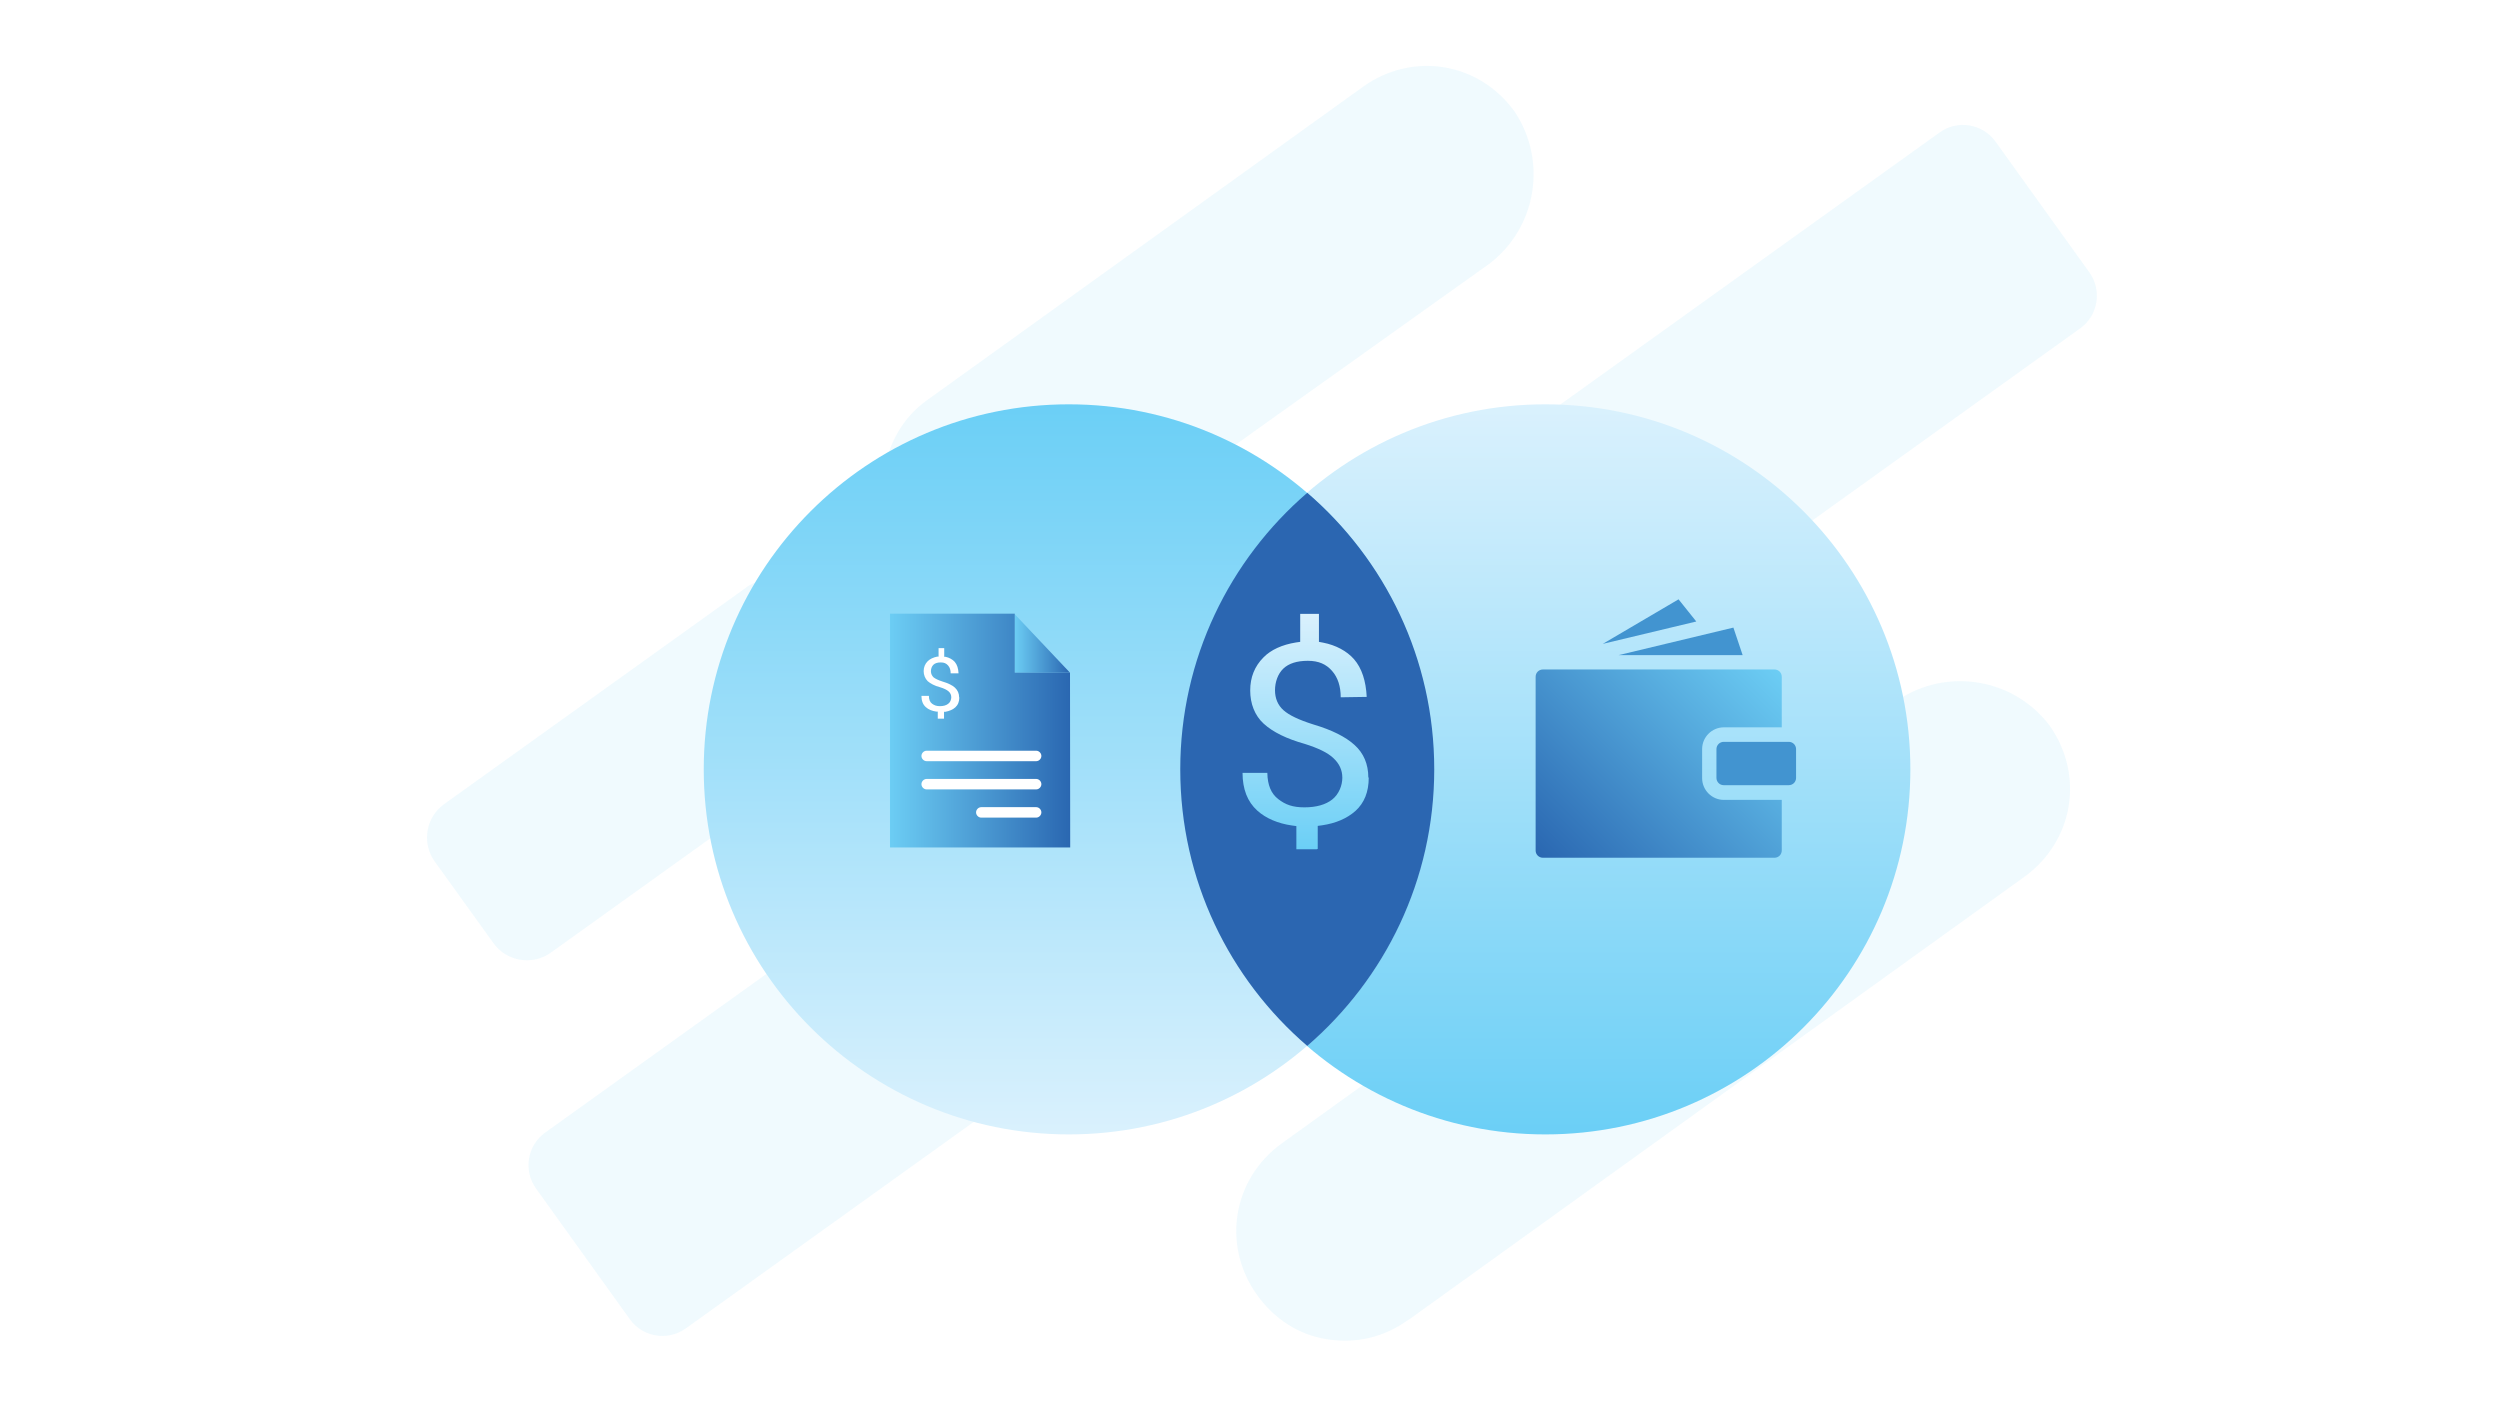
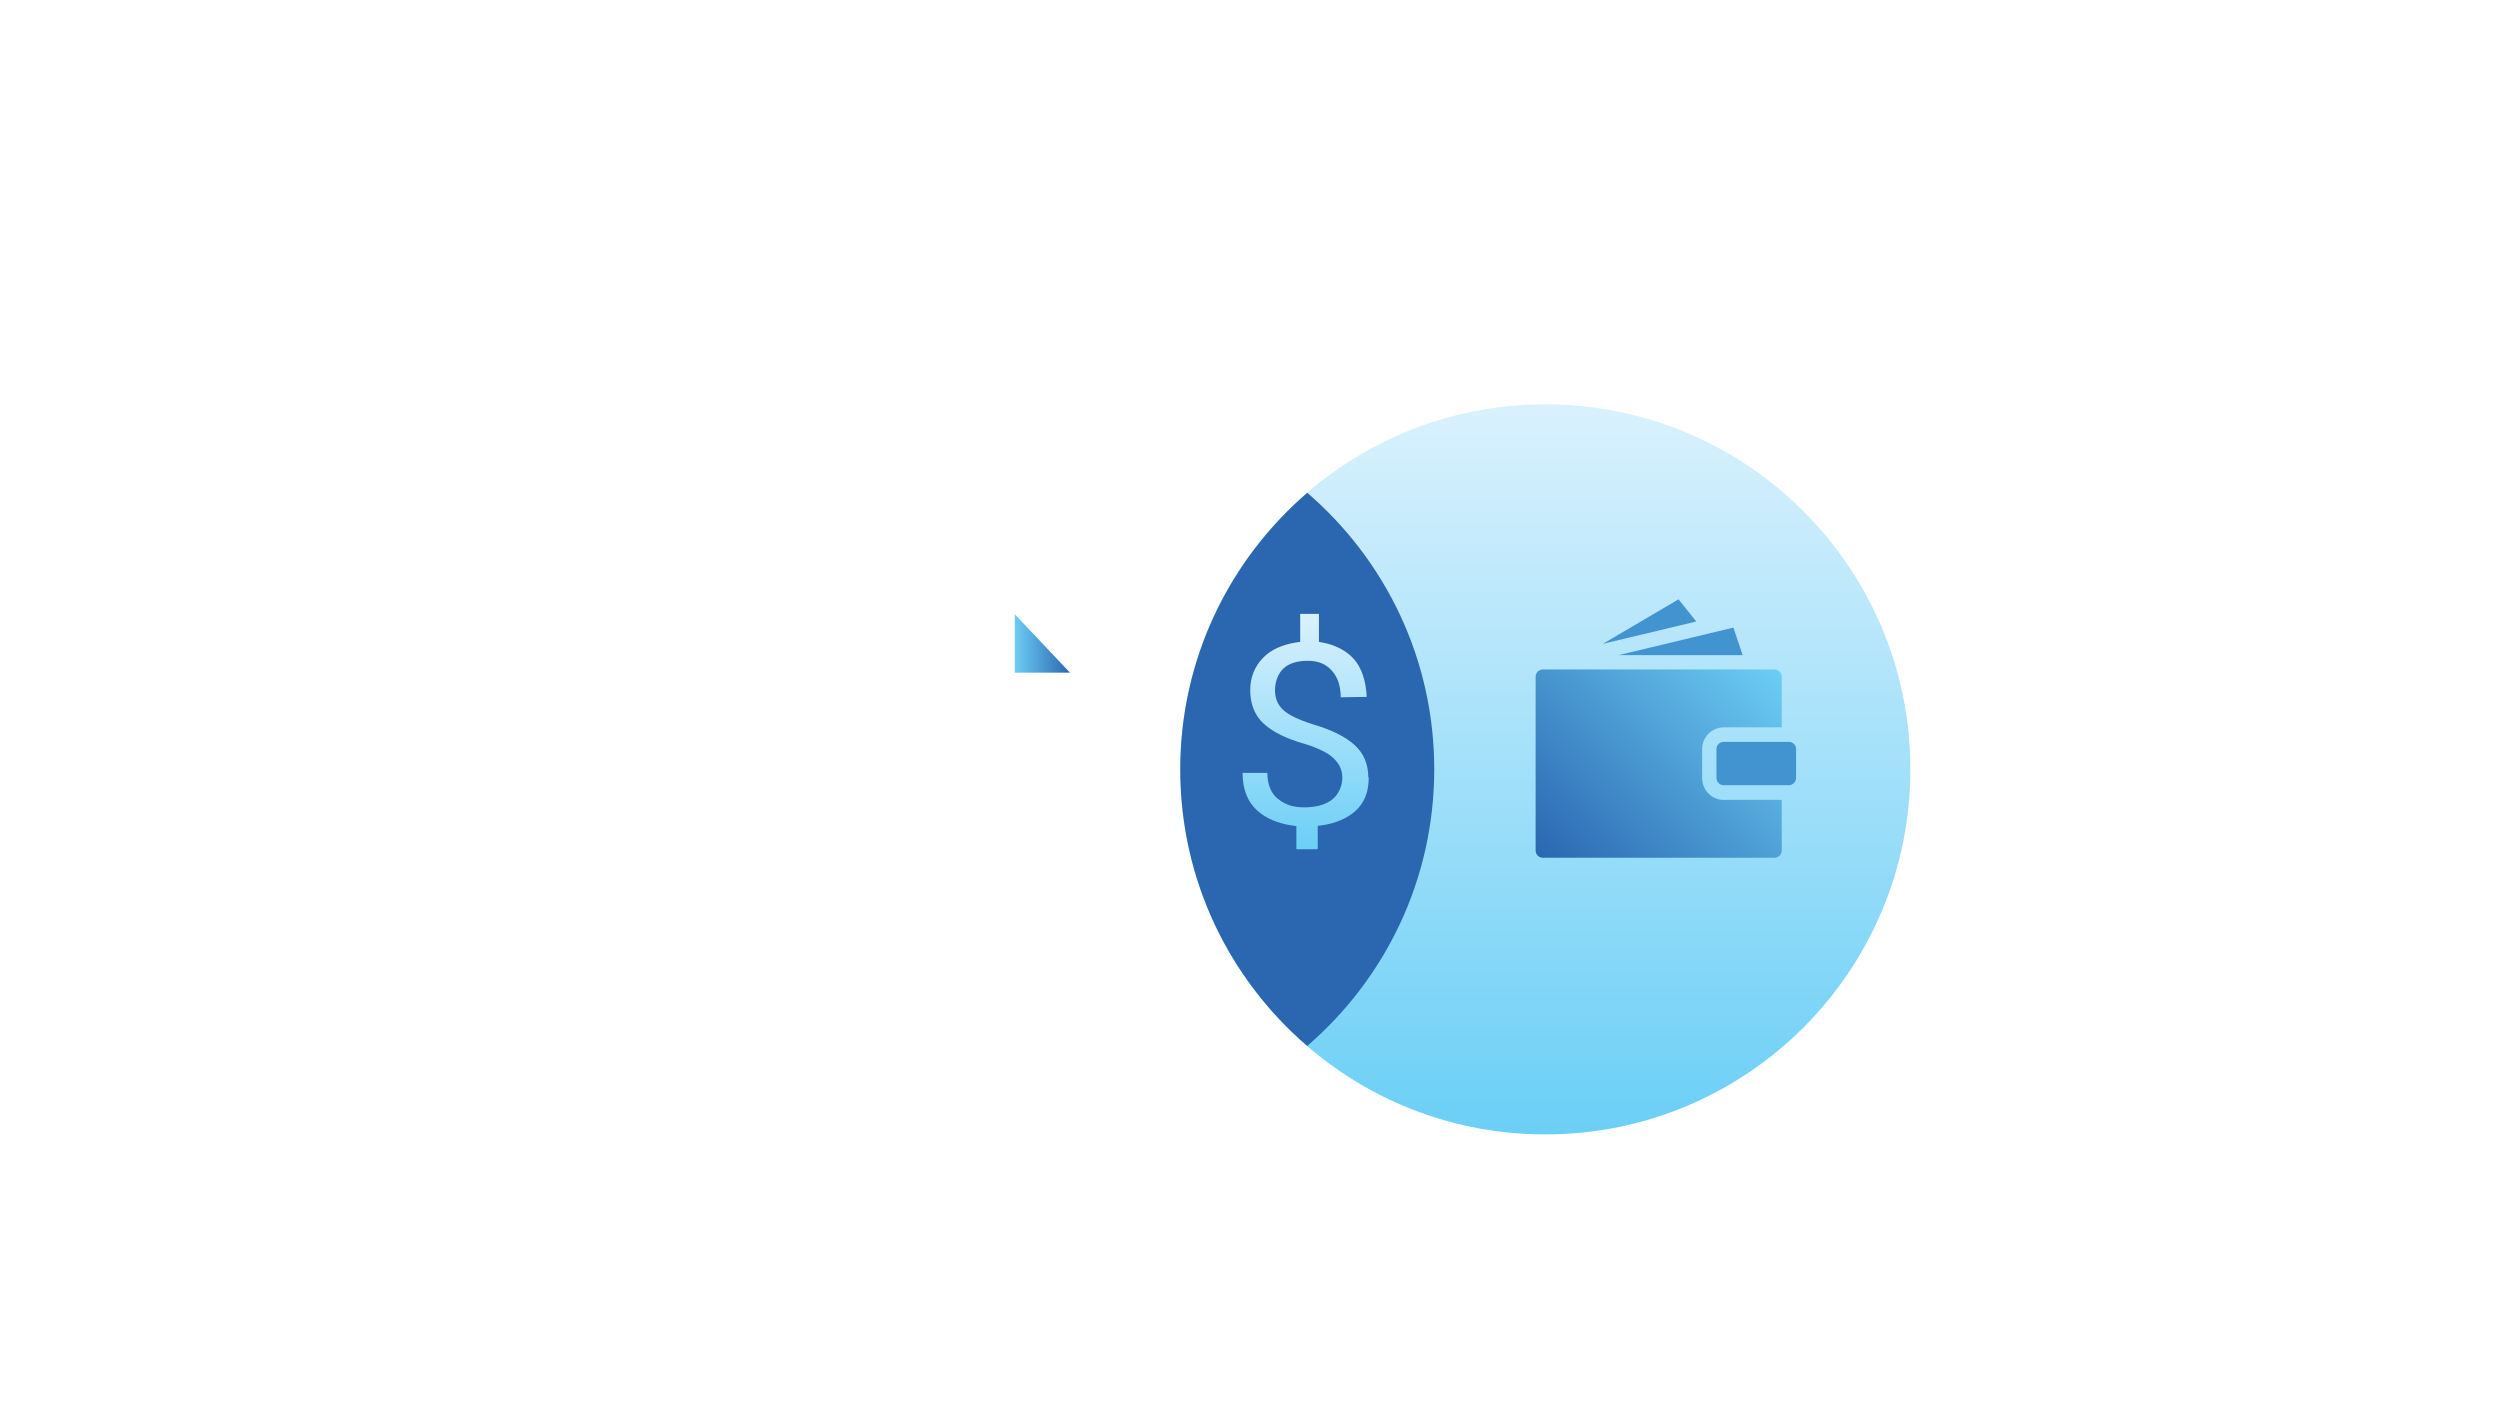
<svg xmlns="http://www.w3.org/2000/svg" width="565" height="318" viewBox="0 0 565 318" fill="none">
  <g clip-path="url(#clip0_19_1509)">
-     <path opacity="0.1" fill-rule="evenodd" clip-rule="evenodd" d="M438.347 29.941C442.401 27.026 448.096 27.937 451.011 32.037L472.194 61.557C475.11 65.611 474.199 71.306 470.099 74.221L154.991 300.222C150.937 303.138 145.242 302.227 142.327 298.127L121.143 268.607C118.228 264.552 119.139 258.858 123.239 255.942L438.347 29.941ZM238.084 129.845L336.667 59.552C347.281 51.398 349.741 36.364 342.316 25.249C334.298 14.042 319.264 11.582 308.058 19.6L209.384 90.53C198.907 98.092 196.31 113.718 203.827 124.241C207.836 129.845 213.439 133.261 220.044 134.355C226.058 135.357 232.436 133.945 238.039 129.89L238.084 129.845ZM168.612 132.806L100.37 181.732C96.225 184.693 95.268 190.525 98.229 194.67L111.531 213.166C114.492 217.311 120.323 218.268 124.469 215.307L192.711 166.38C197.13 163.237 198.132 157.087 194.943 152.668L182.279 135.038C179.136 130.619 172.986 129.617 168.567 132.806H168.612ZM318.308 298.309L457.48 198.178C468.687 190.115 471.147 175.081 463.129 163.875C455.02 153.26 439.987 150.8 428.917 158.226L289.744 258.357C278.538 266.42 276.078 281.453 284.096 292.66C288.104 298.263 293.708 301.68 299.721 302.637C306.327 303.73 312.704 302.318 318.308 298.263V298.309Z" fill="#6CCDF4" />
    <g filter="url(#filter0_d_19_1509)">
      <path d="M349.24 247.378C394.804 247.378 431.741 210.441 431.741 164.877C431.741 119.313 394.804 82.376 349.24 82.376C303.676 82.376 266.739 119.313 266.739 164.877C266.739 210.441 303.676 247.378 349.24 247.378Z" fill="url(#paint0_linear_19_1509)" />
    </g>
    <g filter="url(#filter1_d_19_1509)">
-       <path d="M241.547 247.378C287.111 247.378 324.048 210.441 324.048 164.877C324.048 119.313 287.111 82.376 241.547 82.376C195.983 82.376 159.046 119.313 159.046 164.877C159.046 210.441 195.983 247.378 241.547 247.378Z" fill="url(#paint1_linear_19_1509)" />
-     </g>
+       </g>
    <g filter="url(#filter2_d_19_1509)">
      <path d="M266.739 164.877C266.739 189.887 277.854 212.255 295.439 227.379C312.978 212.255 324.139 189.887 324.139 164.877C324.139 139.867 313.023 117.499 295.439 102.375C277.9 117.499 266.739 139.867 266.739 164.877Z" fill="#2B66B1" />
    </g>
    <path d="M229.338 138.819L241.82 152.03H229.338V138.819Z" fill="url(#paint2_linear_19_1509)" />
-     <path d="M241.866 191.527H201.139V138.682H229.338V152.03H241.82L241.866 191.527Z" fill="url(#paint3_linear_19_1509)" />
    <path d="M216.764 157.634C216.764 156.722 216.446 155.994 215.808 155.401C215.216 154.855 214.259 154.399 213.029 154.035C212.027 153.716 211.389 153.397 210.979 153.078C210.614 152.714 210.387 152.258 210.387 151.711C210.387 151.165 210.569 150.618 210.933 150.254C211.298 149.889 211.844 149.707 212.619 149.707C213.393 149.707 213.849 149.935 214.259 150.39C214.669 150.846 214.851 151.438 214.851 152.167H216.628C216.582 151.074 216.309 150.208 215.762 149.57C215.261 149.024 214.532 148.614 213.667 148.431H213.393V146.472H212.118V148.386H211.844C210.933 148.568 210.159 148.932 209.658 149.434C209.066 150.026 208.747 150.8 208.747 151.666C208.747 152.531 209.066 153.351 209.658 153.944C210.296 154.49 211.207 154.991 212.437 155.31C213.348 155.584 213.986 155.902 214.396 156.267C214.806 156.631 214.988 157.087 214.988 157.588C214.988 158.089 214.76 158.727 214.304 159.046C213.849 159.41 213.211 159.592 212.437 159.592C211.662 159.592 211.161 159.41 210.66 159.046C210.159 158.681 209.931 158.089 209.931 157.269H208.246C208.246 158.362 208.564 159.228 209.248 159.82C209.84 160.367 210.66 160.686 211.617 160.822H211.936V162.417H213.257H213.348V160.868H213.667C214.578 160.686 215.352 160.367 215.899 159.866C216.491 159.319 216.81 158.59 216.81 157.588L216.764 157.634Z" fill="white" />
-     <path d="M234.167 169.66H209.43C208.792 169.66 208.246 170.207 208.246 170.845C208.246 171.482 208.792 172.029 209.43 172.029H234.167C234.804 172.029 235.351 171.482 235.351 170.845C235.351 170.207 234.804 169.66 234.167 169.66Z" fill="white" />
    <path d="M234.167 176.038H209.43C208.792 176.038 208.246 176.584 208.246 177.222C208.246 177.86 208.792 178.407 209.43 178.407H234.167C234.804 178.407 235.351 177.86 235.351 177.222C235.351 176.584 234.804 176.038 234.167 176.038Z" fill="white" />
    <path d="M234.167 182.416H221.776C221.138 182.416 220.591 182.962 220.591 183.6C220.591 184.238 221.138 184.785 221.776 184.785H234.167C234.804 184.785 235.351 184.238 235.351 183.6C235.351 182.962 234.804 182.416 234.167 182.416Z" fill="white" />
    <path d="M379.352 135.448L383.361 140.459L362.223 145.516L379.352 135.448ZM391.743 141.826L393.839 148.067H365.777L391.789 141.826H391.743Z" fill="#4294D0" />
    <path d="M401.037 193.85H348.693C347.782 193.85 347.053 193.121 347.053 192.21V152.941C347.053 152.03 347.782 151.301 348.693 151.301H401.037C401.948 151.301 402.677 152.03 402.677 152.941V164.376H389.602C386.914 164.376 384.682 166.562 384.682 169.296V175.856C384.682 178.544 386.869 180.776 389.602 180.776H402.677V192.21C402.677 193.121 401.948 193.85 401.037 193.85Z" fill="url(#paint4_linear_19_1509)" />
    <path d="M404.271 167.656H389.557C388.651 167.656 387.917 168.39 387.917 169.296V175.81C387.917 176.716 388.651 177.45 389.557 177.45H404.271C405.177 177.45 405.911 176.716 405.911 175.81V169.296C405.911 168.39 405.177 167.656 404.271 167.656Z" fill="#4294D0" />
    <path d="M309.242 175.719C309.242 172.712 308.194 170.207 306.099 168.339C304.094 166.517 300.997 164.968 296.851 163.738C293.526 162.69 291.339 161.642 290.063 160.503C288.788 159.364 288.15 157.816 288.15 155.993C288.15 154.171 288.788 152.303 290.018 151.119C291.248 149.934 293.116 149.342 295.576 149.342C298.036 149.342 299.721 150.117 301.042 151.62C302.363 153.123 303.001 155.128 303.001 157.588L308.878 157.497C308.696 153.898 307.784 151.028 306.008 148.978C304.368 147.11 301.862 145.789 299.038 145.242L298.081 145.06V138.728H293.844V145.06L292.888 145.197C289.79 145.698 287.239 146.837 285.553 148.568C283.549 150.572 282.547 153.078 282.547 156.039C282.547 159 283.549 161.688 285.599 163.556C287.694 165.469 290.792 166.972 294.847 168.111C297.899 169.068 300.086 170.116 301.361 171.346C302.682 172.576 303.366 174.033 303.366 175.764C303.366 177.496 302.591 179.5 301.088 180.684C299.584 181.869 297.443 182.461 294.801 182.461C292.159 182.461 290.519 181.869 288.879 180.593C287.284 179.363 286.464 177.45 286.419 174.671H280.816C280.816 178.316 281.909 181.186 284.141 183.19C286.1 184.967 288.833 186.106 291.977 186.561L292.979 186.698V191.937H297.443C297.534 191.937 297.671 191.937 297.808 191.846V186.652L298.81 186.516C301.908 186.06 304.413 184.967 306.327 183.281C308.331 181.459 309.333 178.999 309.333 175.719H309.242Z" fill="url(#paint5_linear_19_1509)" />
  </g>
  <defs>
    <filter id="filter0_d_19_1509" x="243.339" y="67.976" width="211.802" height="211.802" filterUnits="userSpaceOnUse" color-interpolation-filters="sRGB">
      <feFlood flood-opacity="0" result="BackgroundImageFix" />
      <feColorMatrix in="SourceAlpha" type="matrix" values="0 0 0 0 0 0 0 0 0 0 0 0 0 0 0 0 0 0 127 0" result="hardAlpha" />
      <feOffset dy="9" />
      <feGaussianBlur stdDeviation="11.7" />
      <feColorMatrix type="matrix" values="0 0 0 0 0.004 0 0 0 0 0.004 0 0 0 0 0.004 0 0 0 0.3 0" />
      <feBlend mode="normal" in2="BackgroundImageFix" result="effect1_dropShadow_19_1509" />
      <feBlend mode="normal" in="SourceGraphic" in2="effect1_dropShadow_19_1509" result="shape" />
    </filter>
    <filter id="filter1_d_19_1509" x="135.646" y="67.976" width="211.802" height="211.802" filterUnits="userSpaceOnUse" color-interpolation-filters="sRGB">
      <feFlood flood-opacity="0" result="BackgroundImageFix" />
      <feColorMatrix in="SourceAlpha" type="matrix" values="0 0 0 0 0 0 0 0 0 0 0 0 0 0 0 0 0 0 127 0" result="hardAlpha" />
      <feOffset dy="9" />
      <feGaussianBlur stdDeviation="11.7" />
      <feColorMatrix type="matrix" values="0 0 0 0 0.004 0 0 0 0 0.004 0 0 0 0 0.004 0 0 0 0.3 0" />
      <feBlend mode="normal" in2="BackgroundImageFix" result="effect1_dropShadow_19_1509" />
      <feBlend mode="normal" in="SourceGraphic" in2="effect1_dropShadow_19_1509" result="shape" />
    </filter>
    <filter id="filter2_d_19_1509" x="243.339" y="87.975" width="104.2" height="171.804" filterUnits="userSpaceOnUse" color-interpolation-filters="sRGB">
      <feFlood flood-opacity="0" result="BackgroundImageFix" />
      <feColorMatrix in="SourceAlpha" type="matrix" values="0 0 0 0 0 0 0 0 0 0 0 0 0 0 0 0 0 0 127 0" result="hardAlpha" />
      <feOffset dy="9" />
      <feGaussianBlur stdDeviation="11.7" />
      <feColorMatrix type="matrix" values="0 0 0 0 0.004 0 0 0 0 0.004 0 0 0 0 0.004 0 0 0 0.3 0" />
      <feBlend mode="normal" in2="BackgroundImageFix" result="effect1_dropShadow_19_1509" />
      <feBlend mode="normal" in="SourceGraphic" in2="effect1_dropShadow_19_1509" result="shape" />
    </filter>
    <linearGradient id="paint0_linear_19_1509" x1="349.24" y1="247.378" x2="349.24" y2="82.33" gradientUnits="userSpaceOnUse">
      <stop stop-color="#6BCFF6" />
      <stop offset="1" stop-color="#DAF1FD" />
    </linearGradient>
    <linearGradient id="paint1_linear_19_1509" x1="241.547" y1="82.33" x2="241.547" y2="247.378" gradientUnits="userSpaceOnUse">
      <stop stop-color="#6BCFF6" />
      <stop offset="1" stop-color="#DAF1FD" />
    </linearGradient>
    <linearGradient id="paint2_linear_19_1509" x1="229.338" y1="145.425" x2="241.82" y2="145.425" gradientUnits="userSpaceOnUse">
      <stop stop-color="#6CCDF4" />
      <stop offset="1" stop-color="#2A67B1" />
    </linearGradient>
    <linearGradient id="paint3_linear_19_1509" x1="201.139" y1="165.105" x2="241.866" y2="165.105" gradientUnits="userSpaceOnUse">
      <stop stop-color="#6CCDF4" />
      <stop offset="1" stop-color="#2A67B1" />
    </linearGradient>
    <linearGradient id="paint4_linear_19_1509" x1="398.896" y1="148.522" x2="350.789" y2="196.629" gradientUnits="userSpaceOnUse">
      <stop stop-color="#6CCDF4" />
      <stop offset="1" stop-color="#2A67B1" />
    </linearGradient>
    <linearGradient id="paint5_linear_19_1509" x1="295.029" y1="191.982" x2="295.029" y2="138.773" gradientUnits="userSpaceOnUse">
      <stop stop-color="#6BCFF6" />
      <stop offset="1" stop-color="#DAF1FD" />
    </linearGradient>
    <clipPath id="clip0_19_1509">
      <rect width="565" height="318" fill="white" />
    </clipPath>
  </defs>
</svg>